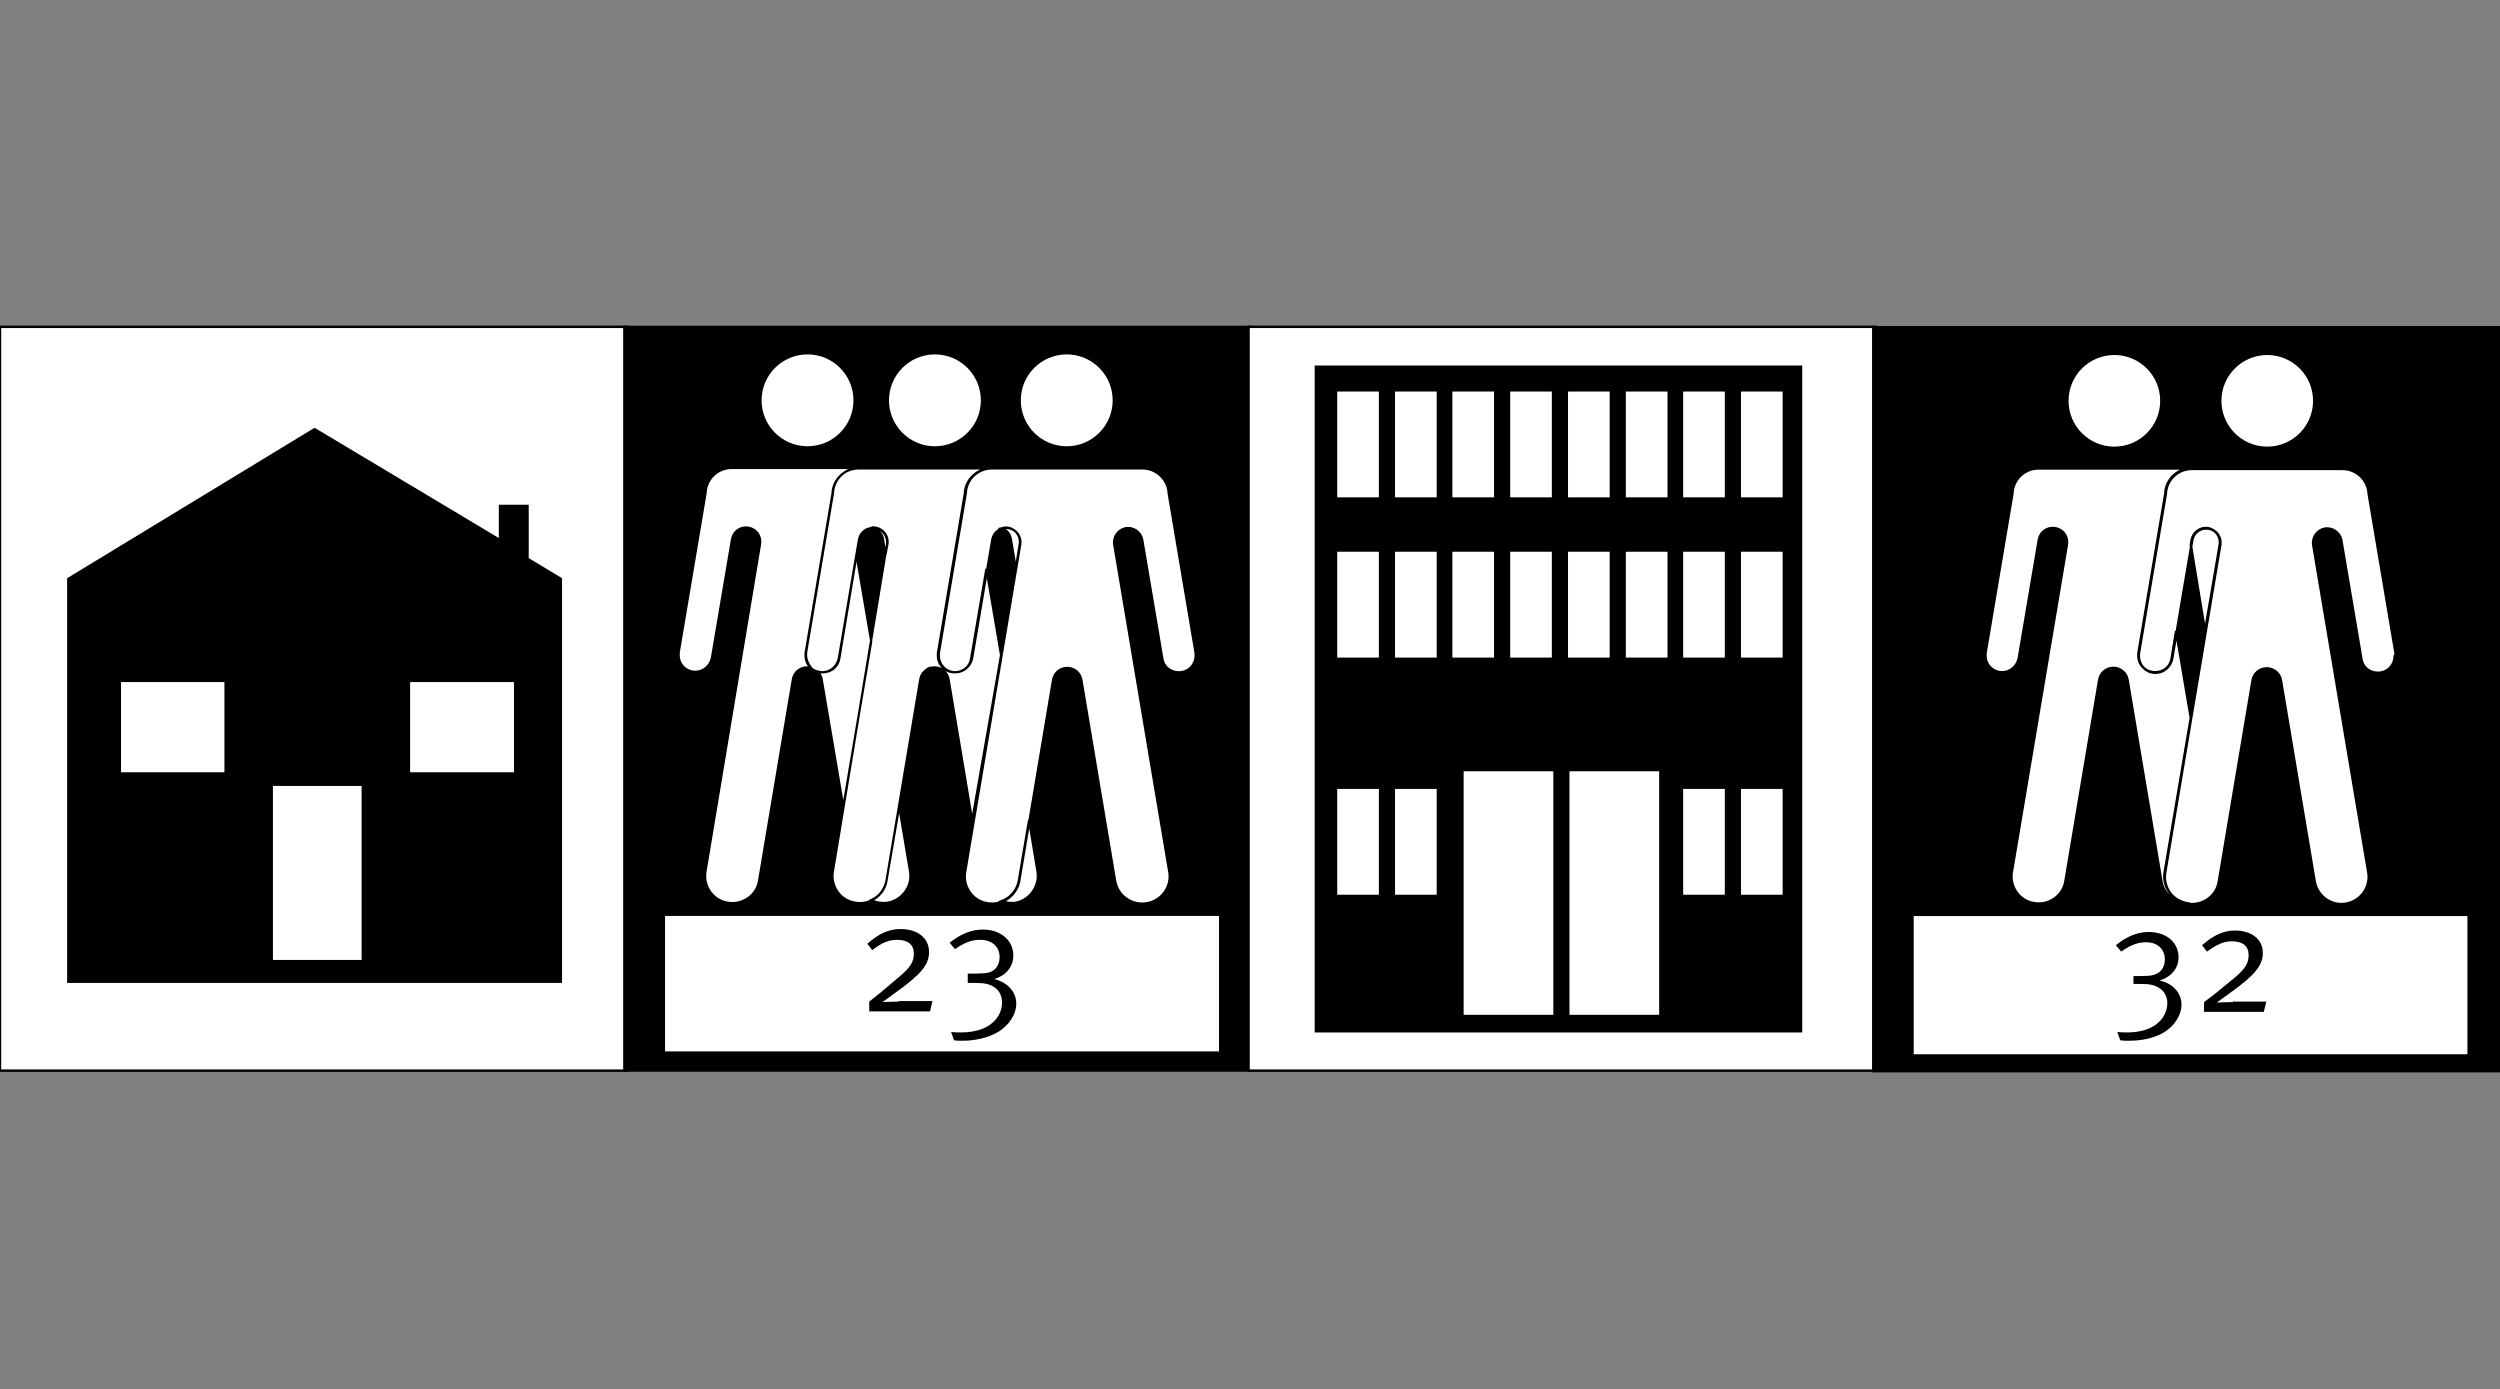
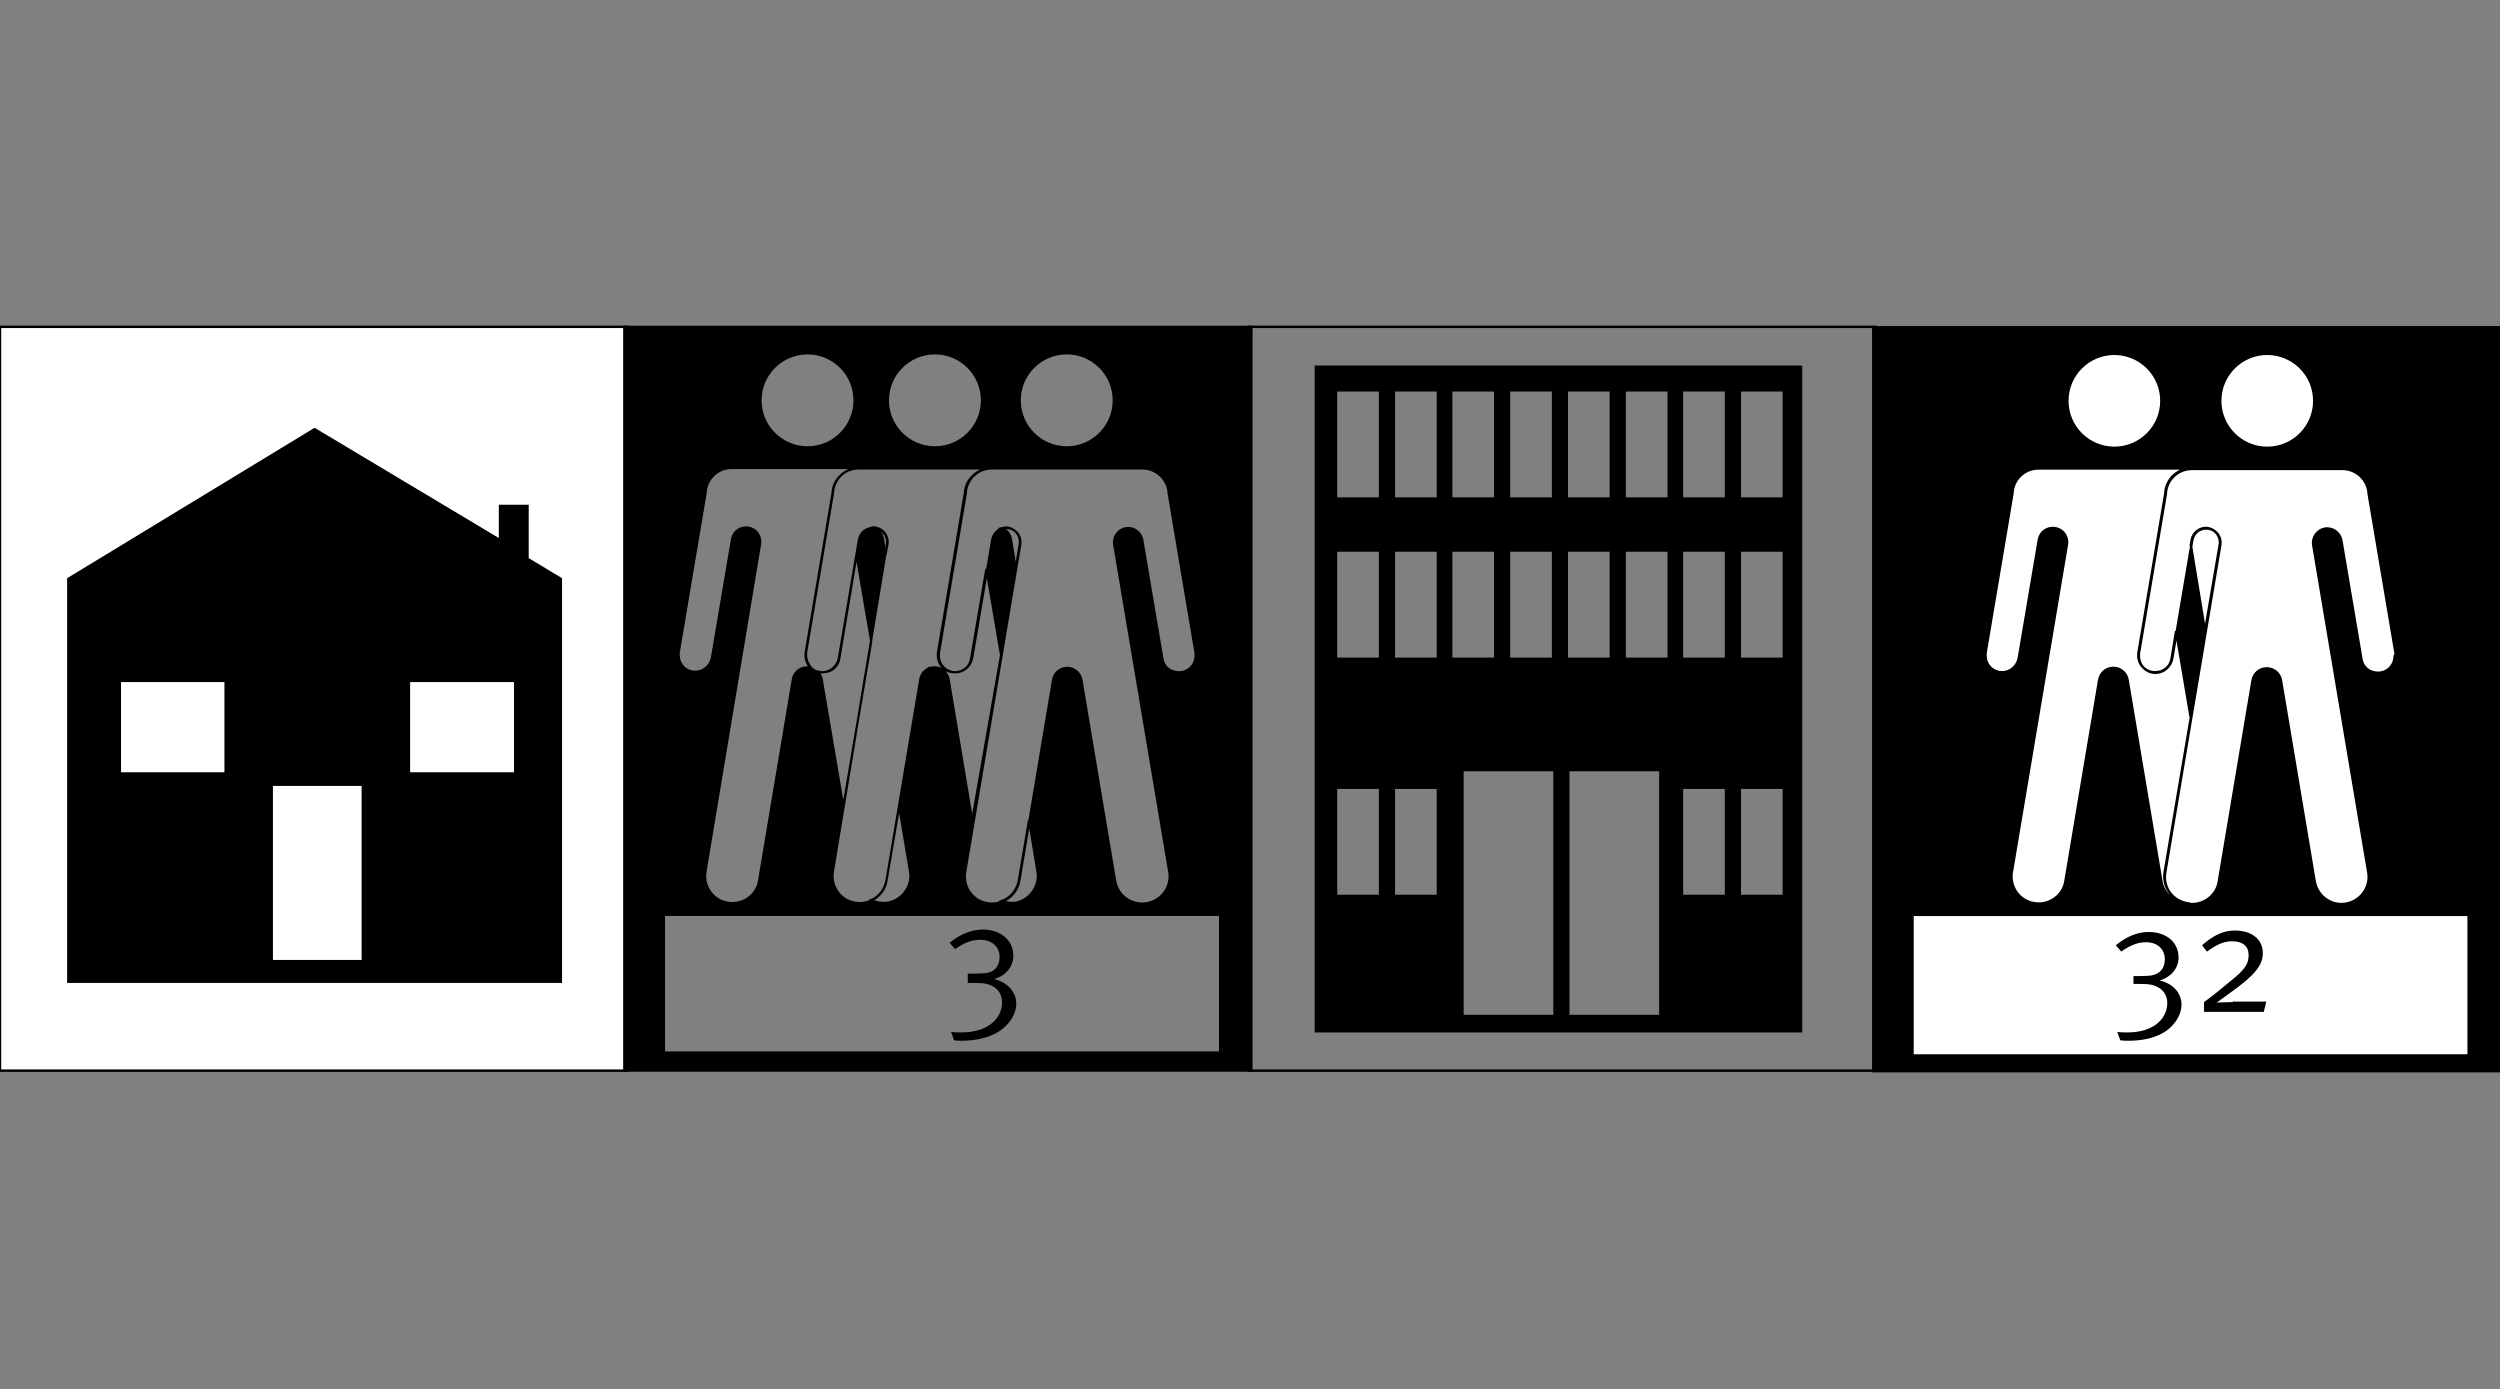
<svg xmlns="http://www.w3.org/2000/svg" version="1.1" id="Ebene_1" x="0px" y="0px" viewBox="0 0 510.2 283.5" style="enable-background:new 0 0 510.2 283.5;" xml:space="preserve">
  <rect x="0" y="0" width="510.2" height="283.5" fill="#808080" stroke="none" />
  <g>
    <polygon style="fill:#FFFFFF;" points="0,66.7 128,66.7 128,218.5 0,218.5 0,66.7  " />
    <polygon style="fill:none;stroke:#000000;stroke-width:0.5;" points="0,66.7 128,66.7 128,218.5 0,218.5 0,66.7  " />
    <path d="M13.7,118l50.5-30.7l37.6,22.5V103h6.1v10.9l6.8,4.1v82.6H13.7V118L13.7,118z M73.8,195.9v-35.5H55.7v35.5H73.8L73.8,195.9   z M104.9,157.6v-18.4H83.7v18.4H104.9L104.9,157.6z M45.8,157.6v-18.4H24.7v18.4H45.8L45.8,157.6z" />
  </g>
  <g>
-     <polygon style="fill:#FFFFFF;stroke:#000000;stroke-miterlimit:3.864;" points="129.4,67.9 252.7,67.9 252.7,215.2 129.4,215.2    129.4,67.9  " />
    <path d="M127.4,218.5V66.7h128v151.8H127.4L127.4,218.5z M249,214.8v-28.1H135.5v28.1H249L249,214.8z M164.8,91.3L164.8,91.3   L164.8,91.3C164.8,91.3,164.8,91.3,164.8,91.3L164.8,91.3c5.3,0,9.6-4.3,9.6-9.6c0-5.3-4.3-9.6-9.6-9.6l0,0c0,0,0,0,0,0h0l0,0   c-5.3,0-9.6,4.3-9.6,9.6C155.2,87,159.5,91.3,164.8,91.3L164.8,91.3z M190.8,91.3L190.8,91.3L190.8,91.3   C190.8,91.3,190.8,91.3,190.8,91.3L190.8,91.3c5.3,0,9.6-4.3,9.6-9.6c0-5.3-4.3-9.6-9.6-9.6l0,0c0,0,0,0,0,0h0l0,0   c-5.3,0-9.6,4.3-9.6,9.6C181.2,87,185.5,91.3,190.8,91.3L190.8,91.3z M188.8,136.9c0.4-0.1,0.8-0.4,1.1-0.7   C189.5,136.4,189.1,136.6,188.8,136.9L188.8,136.9z M181.1,111.1c0.3-1.6-0.8-3.1-2.3-3.4c-0.3-0.1-0.7-0.1-1,0   c1.2,0.2,2.2,1.1,2.4,2.3v0l0.5,3.2L181.1,111.1L181.1,111.1L181.1,111.1z M185.7,177.7l-2.2-13.1l-2.6,15.2l0,0   c-0.4,1.8-1.5,3.2-3.1,3.9c1,0.5,2.2,0.7,3.5,0.5C184.3,183.6,186.3,180.6,185.7,177.7L185.7,177.7L185.7,177.7z M164.5,133.7   c0-0.2,0-0.3,0-0.5l0,0l5.5-32.6c0.1-2.8,2.5-5.1,5.3-5.1l2.4,0l-13,0l-15.4,0c-2.9,0-5.2,2.3-5.3,5.1l-5.5,32.6l0,0   c0,0.1,0,0.3,0,0.5c0,1.9,1.5,3.4,3.4,3.4c1.7,0,3.1-1.3,3.4-2.9l0,0l4.1-24.2v0c0.3-1.6,1.8-2.6,3.4-2.3c1.6,0.3,2.6,1.8,2.3,3.4   v0L144,177.7l0,0c-0.6,3,1.4,6,4.4,6.5c3,0.6,6-1.4,6.5-4.4l0,0l6.9-41.1l0,0c0.2-1.4,1.4-2.5,2.9-2.5c0.3,0,0.6,0.1,0.9,0.2   C165,135.7,164.5,134.7,164.5,133.7L164.5,133.7z M177.8,130.9l-3-17.6l-3.5,21l0,0c-0.2,1.7-1.6,2.9-3.4,2.9   c-0.4,0-0.8-0.1-1.1-0.2c0.5,0.5,0.8,1,0.9,1.7l0,0l4.4,25.9L177.8,130.9L177.8,130.9z M217.7,91.3L217.7,91.3   C217.7,91.3,217.7,91.3,217.7,91.3C217.7,91.3,217.7,91.3,217.7,91.3L217.7,91.3c5.3,0,9.6-4.3,9.6-9.6c0-5.3-4.3-9.6-9.6-9.6l0,0   c0,0,0,0,0,0c0,0,0,0,0,0l0,0c-5.3,0-9.6,4.3-9.6,9.6C208.1,87,212.4,91.3,217.7,91.3L217.7,91.3z M244,133.3L244,133.3l-5.5-32.6   c-0.1-2.8-2.5-5.1-5.3-5.1l-15.4,0l-15.4,0c-2.9,0-5.2,2.3-5.3,5.1l-5.5,32.6l0,0c0,0.1,0,0.3,0,0.5c0,1.9,1.5,3.4,3.4,3.4   c1.7,0,3.1-1.3,3.4-2.9l0,0l4.1-24.2v0c0.3-1.6,1.8-2.6,3.4-2.3c1.6,0.3,2.6,1.8,2.3,3.4v0l-11.2,66.6l0,0c-0.6,3,1.4,6,4.4,6.5   c3,0.6,6-1.4,6.6-4.4l0,0l6.9-41.1l0,0c0.2-1.4,1.4-2.5,2.9-2.5c1.5,0,2.7,1.1,2.9,2.5l0,0l6.9,41.1l0,0c0.6,3,3.5,5,6.6,4.4   c3-0.6,5-3.5,4.4-6.5l0,0l-11.2-66.6v0c-0.3-1.6,0.8-3.1,2.3-3.4c1.6-0.3,3.1,0.8,3.4,2.3v0l4.1,24.2l0,0c0.2,1.7,1.6,2.9,3.4,2.9   c1.9,0,3.4-1.5,3.4-3.4C244,133.6,244,133.4,244,133.3L244,133.3z M208.1,111.1c0.3-1.6-0.8-3.1-2.3-3.4c-0.5-0.1-1,0-1.4,0.1   c1,0.3,1.7,1.1,1.9,2.2v0l1,6L208.1,111.1L208.1,111.1L208.1,111.1z M204.3,133.7l-3-17.6l-3.1,18.2l0,0c-0.2,1.7-1.6,2.9-3.4,2.9   c-1.9,0-3.4-1.5-3.4-3.4c0-0.2,0-0.3,0-0.5l0,0l5.5-32.6c0.1-2.8,2.5-5.1,5.3-5.1l1.9,0l-13.5,0l-15.4,0c-2.9,0-5.2,2.3-5.3,5.1   l-5.5,32.6l0,0c0,0.1,0,0.3,0,0.5c0,1.9,1.5,3.4,3.4,3.4c1.7,0,3.1-1.3,3.4-2.9l0,0l4.1-24.2v0c0.3-1.6,1.8-2.6,3.4-2.3   c1.6,0.3,2.6,1.8,2.3,3.4v0L170,177.7l0,0c-0.6,3,1.4,6,4.4,6.5c3,0.6,6-1.4,6.5-4.4l0,0l6.9-41.1l0,0c0.2-1.4,1.4-2.5,2.9-2.5   c1.5,0,2.7,1.1,2.9,2.5l0,0l4.8,28.7L204.3,133.7L204.3,133.7z M211.7,177.7l-1.7-10.3l-2.1,12.4l0,0c-0.4,2-1.8,3.5-3.5,4.1   c0.9,0.3,2,0.5,3,0.3C210.3,183.6,212.3,180.6,211.7,177.7L211.7,177.7L211.7,177.7z" />
    <path style="fill:none;stroke:#000000;stroke-width:0.45;" d="M127.4,218.5V66.7h128v151.8H127.4L127.4,218.5z M249,214.8v-28.1   H135.5v28.1H249L249,214.8z M164.8,91.3L164.8,91.3L164.8,91.3C164.8,91.3,164.8,91.3,164.8,91.3L164.8,91.3c5.3,0,9.6-4.3,9.6-9.6   c0-5.3-4.3-9.6-9.6-9.6l0,0c0,0,0,0,0,0h0l0,0c-5.3,0-9.6,4.3-9.6,9.6C155.2,87,159.5,91.3,164.8,91.3L164.8,91.3z M190.8,91.3   L190.8,91.3L190.8,91.3C190.8,91.3,190.8,91.3,190.8,91.3L190.8,91.3c5.3,0,9.6-4.3,9.6-9.6c0-5.3-4.3-9.6-9.6-9.6l0,0c0,0,0,0,0,0   h0l0,0c-5.3,0-9.6,4.3-9.6,9.6C181.2,87,185.5,91.3,190.8,91.3L190.8,91.3z M188.8,136.9c0.4-0.1,0.8-0.4,1.1-0.7   C189.5,136.4,189.1,136.6,188.8,136.9L188.8,136.9z M181.1,111.1c0.3-1.6-0.8-3.1-2.3-3.4c-0.3-0.1-0.7-0.1-1,0   c1.2,0.2,2.2,1.1,2.4,2.3v0l0.5,3.2L181.1,111.1L181.1,111.1L181.1,111.1z M185.7,177.7l-2.2-13.1l-2.6,15.2l0,0   c-0.4,1.8-1.5,3.2-3.1,3.9c1,0.5,2.2,0.7,3.5,0.5C184.3,183.6,186.3,180.6,185.7,177.7L185.7,177.7L185.7,177.7z M164.5,133.7   c0-0.2,0-0.3,0-0.5l0,0l5.5-32.6c0.1-2.8,2.5-5.1,5.3-5.1l2.4,0l-13,0l-15.4,0c-2.9,0-5.2,2.3-5.3,5.1l-5.5,32.6l0,0   c0,0.1,0,0.3,0,0.5c0,1.9,1.5,3.4,3.4,3.4c1.7,0,3.1-1.3,3.4-2.9l0,0l4.1-24.2v0c0.3-1.6,1.8-2.6,3.4-2.3c1.6,0.3,2.6,1.8,2.3,3.4   v0L144,177.7l0,0c-0.6,3,1.4,6,4.4,6.5c3,0.6,6-1.4,6.5-4.4l0,0l6.9-41.1l0,0c0.2-1.4,1.4-2.5,2.9-2.5c0.3,0,0.6,0.1,0.9,0.2   C165,135.7,164.5,134.7,164.5,133.7L164.5,133.7z M177.8,130.9l-3-17.6l-3.5,21l0,0c-0.2,1.7-1.6,2.9-3.4,2.9   c-0.4,0-0.8-0.1-1.1-0.2c0.5,0.5,0.8,1,0.9,1.7l0,0l4.4,25.9L177.8,130.9L177.8,130.9z M217.7,91.3L217.7,91.3   C217.7,91.3,217.7,91.3,217.7,91.3C217.7,91.3,217.7,91.3,217.7,91.3L217.7,91.3c5.3,0,9.6-4.3,9.6-9.6c0-5.3-4.3-9.6-9.6-9.6l0,0   c0,0,0,0,0,0c0,0,0,0,0,0l0,0c-5.3,0-9.6,4.3-9.6,9.6C208.1,87,212.4,91.3,217.7,91.3L217.7,91.3z M244,133.3L244,133.3l-5.5-32.6   c-0.1-2.8-2.5-5.1-5.3-5.1l-15.4,0l-15.4,0c-2.9,0-5.2,2.3-5.3,5.1l-5.5,32.6l0,0c0,0.1,0,0.3,0,0.5c0,1.9,1.5,3.4,3.4,3.4   c1.7,0,3.1-1.3,3.4-2.9l0,0l4.1-24.2v0c0.3-1.6,1.8-2.6,3.4-2.3c1.6,0.3,2.6,1.8,2.3,3.4v0l-11.2,66.6l0,0c-0.6,3,1.4,6,4.4,6.5   c3,0.6,6-1.4,6.6-4.4l0,0l6.9-41.1l0,0c0.2-1.4,1.4-2.5,2.9-2.5c1.5,0,2.7,1.1,2.9,2.5l0,0l6.9,41.1l0,0c0.6,3,3.5,5,6.6,4.4   c3-0.6,5-3.5,4.4-6.5l0,0l-11.2-66.6v0c-0.3-1.6,0.8-3.1,2.3-3.4c1.6-0.3,3.1,0.8,3.4,2.3v0l4.1,24.2l0,0c0.2,1.7,1.6,2.9,3.4,2.9   c1.9,0,3.4-1.5,3.4-3.4C244,133.6,244,133.4,244,133.3L244,133.3z M208.1,111.1c0.3-1.6-0.8-3.1-2.3-3.4c-0.5-0.1-1,0-1.4,0.1   c1,0.3,1.7,1.1,1.9,2.2v0l1,6L208.1,111.1L208.1,111.1L208.1,111.1z M204.3,133.7l-3-17.6l-3.1,18.2l0,0c-0.2,1.7-1.6,2.9-3.4,2.9   c-1.9,0-3.4-1.5-3.4-3.4c0-0.2,0-0.3,0-0.5l0,0l5.5-32.6c0.1-2.8,2.5-5.1,5.3-5.1l1.9,0l-13.5,0l-15.4,0c-2.9,0-5.2,2.3-5.3,5.1   l-5.5,32.6l0,0c0,0.1,0,0.3,0,0.5c0,1.9,1.5,3.4,3.4,3.4c1.7,0,3.1-1.3,3.4-2.9l0,0l4.1-24.2v0c0.3-1.6,1.8-2.6,3.4-2.3   c1.6,0.3,2.6,1.8,2.3,3.4v0L170,177.7l0,0c-0.6,3,1.4,6,4.4,6.5c3,0.6,6-1.4,6.5-4.4l0,0l6.9-41.1l0,0c0.2-1.4,1.4-2.5,2.9-2.5   c1.5,0,2.7,1.1,2.9,2.5l0,0l4.8,28.7L204.3,133.7L204.3,133.7z M211.7,177.7l-1.7-10.3l-2.1,12.4l0,0c-0.4,2-1.8,3.5-3.5,4.1   c0.9,0.3,2,0.5,3,0.3C210.3,183.6,212.3,180.6,211.7,177.7L211.7,177.7L211.7,177.7z" />
-     <path d="M183.4,204.4c-1.1,0-2.6,0.1-3.3,0.1l2.9-2.1c4.7-3.4,6.6-5.4,6.6-8.1c0-3-2.5-4.7-5.8-4.7c-2.4,0-4.4,0.9-6.8,3l1,1.3   c2.2-1.7,3.6-2.1,5.1-2.1c2.2,0,3.4,1,3.4,2.8c0,1.6-0.6,2.7-2.7,4.5l-3.9,3.3c-1.1,0.9-2.5,2-2.5,2v2h12.4l0.5-2.1H183.4   L183.4,204.4z" />
    <path d="M197.6,200.6h1.5c1.8,0,2.9,0.2,4,1c0.7,0.5,1.4,1.5,1.4,3c0,2.7-2.2,6.1-8.4,6.1c-1.3,0-2-0.1-2-0.1l0.6,1.7   c0,0,0.6,0.1,1.6,0.1c2.5,0,5.2-0.5,7.4-1.8c2-1.2,3.7-3.4,3.7-5.8c0-2.3-1.7-4.3-4.5-5c2.4-0.7,3.9-2.5,3.9-4.8   c0-3.1-2.6-5.3-6.2-5.3c-2.4,0-4.7,1-6.8,2.7l1.1,1.3c2.3-1.6,3.7-1.9,5.2-1.9c2.3,0,3.9,1.4,3.9,3.5c0,1.7-0.9,3.1-2.9,3.3   c-0.7,0.1-3.6,0.1-3.6,0.1V200.6L197.6,200.6z" />
  </g>
  <g>
-     <polygon style="fill:#FFFFFF;" points="254.8,66.7 382.8,66.7 382.8,218.5 254.8,218.5 254.8,66.7  " />
    <polygon style="fill:none;stroke:#000000;stroke-width:0.5;" points="254.8,66.7 382.8,66.7 382.8,218.5 254.8,218.5 254.8,66.7     " />
    <path d="M268.3,210.7V74.6h99.5v136.1H268.3L268.3,210.7z M281.4,101.5V79.9h-8.5v21.6H281.4L281.4,101.5z M293.2,101.5V79.9h-8.5   v21.6H293.2L293.2,101.5z M304.9,101.5V79.9h-8.5v21.6H304.9L304.9,101.5z M316.7,101.5V79.9h-8.5v21.6H316.7L316.7,101.5z    M328.5,101.5V79.9H320v21.6H328.5L328.5,101.5z M340.3,101.5V79.9h-8.5v21.6H340.3L340.3,101.5z M352,101.5V79.9h-8.5v21.6H352   L352,101.5z M363.8,101.5V79.9h-8.5v21.6H363.8L363.8,101.5z M281.4,134.2v-21.6h-8.5v21.6H281.4L281.4,134.2z M293.2,134.2v-21.6   h-8.5v21.6H293.2L293.2,134.2z M304.9,134.2v-21.6h-8.5v21.6H304.9L304.9,134.2z M316.7,134.2v-21.6h-8.5v21.6H316.7L316.7,134.2z    M328.5,134.2v-21.6H320v21.6H328.5L328.5,134.2z M340.3,134.2v-21.6h-8.5v21.6H340.3L340.3,134.2z M352,134.2v-21.6h-8.5v21.6H352   L352,134.2z M363.8,134.2v-21.6h-8.5v21.6H363.8L363.8,134.2z M281.4,182.6V161h-8.5v21.6H281.4L281.4,182.6z M293.2,182.6V161   h-8.5v21.6H293.2L293.2,182.6z M352,182.6V161h-8.5v21.6H352L352,182.6z M363.8,182.6V161h-8.5v21.6H363.8L363.8,182.6z    M298.7,157.4v49.7H317v-49.7H298.7L298.7,157.4z M320.3,157.4v49.7h18.3v-49.7H320.3L320.3,157.4z" />
  </g>
  <g>
    <polygon style="fill:#FFFFFF;" points="383.9,68.3 506.8,68.3 506.8,217.4 383.9,217.4 383.9,68.3  " />
    <path d="M382.3,218.6V66.8h128v151.8H382.3L382.3,218.6z M503.8,215.4v-28.7H390.3v28.7H503.8L503.8,215.4z M431.5,91.4L431.5,91.4   L431.5,91.4C431.5,91.4,431.5,91.4,431.5,91.4L431.5,91.4c5.3,0,9.6-4.3,9.6-9.6c0-5.3-4.3-9.6-9.6-9.6v0c0,0,0,0,0,0l0,0v0   c-5.3,0-9.6,4.3-9.6,9.6C421.9,87.1,426.2,91.4,431.5,91.4L431.5,91.4z M462.7,91.4L462.7,91.4C462.7,91.4,462.7,91.4,462.7,91.4   C462.7,91.4,462.7,91.4,462.7,91.4L462.7,91.4c5.3,0,9.6-4.3,9.6-9.6c0-5.3-4.3-9.6-9.6-9.6v0c0,0,0,0,0,0c0,0,0,0,0,0v0   c-5.3,0-9.6,4.3-9.6,9.6C453.1,87.1,457.4,91.4,462.7,91.4L462.7,91.4z M488.9,133.4L488.9,133.4l-5.5-32.6   c-0.1-2.8-2.5-5.1-5.3-5.1l-15.4,0l-15.4,0c-2.9,0-5.2,2.3-5.3,5.1l-5.5,32.6l0,0c0,0.1,0,0.3,0,0.5c0,1.9,1.5,3.4,3.4,3.4   c1.7,0,3.1-1.3,3.4-2.9l0,0l4.1-24.2v0c0.3-1.6,1.8-2.6,3.4-2.3c1.6,0.3,2.6,1.8,2.3,3.4v0l-11.2,66.6l0,0c-0.6,3,1.4,6,4.4,6.5   c3,0.6,6-1.4,6.5-4.4l0,0l6.9-41.1l0,0c0.2-1.4,1.4-2.5,2.9-2.5c1.5,0,2.7,1.1,2.9,2.5l0,0l6.9,41.1l0,0c0.6,3,3.5,5,6.5,4.4   c3-0.6,5-3.5,4.4-6.5l0,0l-11.2-66.6v0c-0.3-1.6,0.8-3.1,2.3-3.4c1.6-0.3,3.1,0.8,3.4,2.3v0l4.1,24.2l0,0c0.2,1.7,1.6,2.9,3.4,2.9   c1.9,0,3.4-1.5,3.4-3.4C488.9,133.7,488.9,133.5,488.9,133.4L488.9,133.4z M446.2,184.3c-3-0.6-5-3.5-4.4-6.5l0,0l5.3-31.3l-3-17.7   l-0.9,5.5l0,0c-0.2,1.7-1.6,2.9-3.4,2.9c-1.9,0-3.4-1.5-3.4-3.4c0-0.2,0-0.3,0-0.5l0,0l5.5-32.6c0.1-2.8,2.4-5,5.1-5.1   c-0.1,0-0.1,0-0.2,0l-15.4,0l-15.4,0c-2.9,0-5.2,2.3-5.3,5.1l-5.5,32.6l0,0c0,0.1,0,0.3,0,0.5c0,1.9,1.5,3.4,3.4,3.4   c1.7,0,3.1-1.3,3.4-2.9l0,0l4.1-24.2v0c0.3-1.6,1.8-2.6,3.4-2.3c1.6,0.3,2.6,1.8,2.3,3.4v0l-11.2,66.6l0,0c-0.6,3,1.4,6,4.4,6.5   c3,0.6,6-1.4,6.5-4.4l0,0l6.9-41.1l0,0c0.2-1.4,1.4-2.5,2.9-2.5c1.5,0,2.7,1.1,2.9,2.5l0,0l6.9,41.1l0,0c0.5,2.7,3,4.6,5.7,4.5   C446.8,184.4,446.5,184.4,446.2,184.3L446.2,184.3z M450,128.8l3-17.6v0c0.3-1.6-0.8-3.1-2.3-3.4c-1.6-0.3-3.1,0.8-3.4,2.3v0   l-0.2,1.1L450,128.8L450,128.8z" />
    <path style="fill:none;stroke:#000000;stroke-width:0.5;" d="M382.3,218.6V66.8h128v151.8H382.3L382.3,218.6z M503.8,215.4v-28.7   H390.3v28.7H503.8L503.8,215.4z M431.5,91.4L431.5,91.4L431.5,91.4C431.5,91.4,431.5,91.4,431.5,91.4L431.5,91.4   c5.3,0,9.6-4.3,9.6-9.6c0-5.3-4.3-9.6-9.6-9.6v0c0,0,0,0,0,0l0,0v0c-5.3,0-9.6,4.3-9.6,9.6C421.9,87.1,426.2,91.4,431.5,91.4   L431.5,91.4z M462.7,91.4L462.7,91.4C462.7,91.4,462.7,91.4,462.7,91.4C462.7,91.4,462.7,91.4,462.7,91.4L462.7,91.4   c5.3,0,9.6-4.3,9.6-9.6c0-5.3-4.3-9.6-9.6-9.6v0c0,0,0,0,0,0c0,0,0,0,0,0v0c-5.3,0-9.6,4.3-9.6,9.6   C453.1,87.1,457.4,91.4,462.7,91.4L462.7,91.4z M488.9,133.4L488.9,133.4l-5.5-32.6c-0.1-2.8-2.5-5.1-5.3-5.1l-15.4,0l-15.4,0   c-2.9,0-5.2,2.3-5.3,5.1l-5.5,32.6l0,0c0,0.1,0,0.3,0,0.5c0,1.9,1.5,3.4,3.4,3.4c1.7,0,3.1-1.3,3.4-2.9l0,0l4.1-24.2v0   c0.3-1.6,1.8-2.6,3.4-2.3c1.6,0.3,2.6,1.8,2.3,3.4v0l-11.2,66.6l0,0c-0.6,3,1.4,6,4.4,6.5c3,0.6,6-1.4,6.5-4.4l0,0l6.9-41.1l0,0   c0.2-1.4,1.4-2.5,2.9-2.5c1.5,0,2.7,1.1,2.9,2.5l0,0l6.9,41.1l0,0c0.6,3,3.5,5,6.5,4.4c3-0.6,5-3.5,4.4-6.5l0,0l-11.2-66.6v0   c-0.3-1.6,0.8-3.1,2.3-3.4c1.6-0.3,3.1,0.8,3.4,2.3v0l4.1,24.2l0,0c0.2,1.7,1.6,2.9,3.4,2.9c1.9,0,3.4-1.5,3.4-3.4   C488.9,133.7,488.9,133.5,488.9,133.4L488.9,133.4z M446.2,184.3c-3-0.6-5-3.5-4.4-6.5l0,0l5.3-31.3l-3-17.7l-0.9,5.5l0,0   c-0.2,1.7-1.6,2.9-3.4,2.9c-1.9,0-3.4-1.5-3.4-3.4c0-0.2,0-0.3,0-0.5l0,0l5.5-32.6c0.1-2.8,2.4-5,5.1-5.1c-0.1,0-0.1,0-0.2,0   l-15.4,0l-15.4,0c-2.9,0-5.2,2.3-5.3,5.1l-5.5,32.6l0,0c0,0.1,0,0.3,0,0.5c0,1.9,1.5,3.4,3.4,3.4c1.7,0,3.1-1.3,3.4-2.9l0,0   l4.1-24.2v0c0.3-1.6,1.8-2.6,3.4-2.3c1.6,0.3,2.6,1.8,2.3,3.4v0l-11.2,66.6l0,0c-0.6,3,1.4,6,4.4,6.5c3,0.6,6-1.4,6.5-4.4l0,0   l6.9-41.1l0,0c0.2-1.4,1.4-2.5,2.9-2.5c1.5,0,2.7,1.1,2.9,2.5l0,0l6.9,41.1l0,0c0.5,2.7,3,4.6,5.7,4.5   C446.8,184.4,446.5,184.4,446.2,184.3L446.2,184.3z M450,128.8l3-17.6v0c0.3-1.6-0.8-3.1-2.3-3.4c-1.6-0.3-3.1,0.8-3.4,2.3v0   l-0.2,1.1L450,128.8L450,128.8z" />
    <path d="M435.4,200.8h1.5c1.8,0,2.9,0.2,4,1c0.7,0.5,1.4,1.5,1.4,2.9c0,2.7-2.2,6-8.2,6c-1.3,0-2-0.1-2-0.1l0.6,1.7   c0,0,0.6,0.1,1.6,0.1c2.5,0,5.1-0.4,7.3-1.7c2-1.2,3.6-3.4,3.6-5.7c0-2.3-1.7-4.3-4.5-4.9c2.4-0.7,3.9-2.5,3.9-4.7   c0-3.1-2.5-5.2-6.1-5.2c-2.4,0-4.6,1-6.7,2.7l1.1,1.3c2.3-1.6,3.7-1.9,5.1-1.9c2.3,0,3.8,1.4,3.8,3.5c0,1.7-0.9,3-2.9,3.3   c-0.7,0.1-3.5,0.1-3.5,0.1V200.8L435.4,200.8z" />
    <path d="M455.7,204.5c-1.1,0-2.5,0.1-3.3,0.1l2.9-2.1c4.7-3.4,6.5-5.4,6.5-8c0-2.9-2.4-4.6-5.7-4.6c-2.3,0-4.3,0.9-6.7,3l1,1.3   c2.2-1.6,3.6-2.1,5.1-2.1c2.2,0,3.4,1,3.4,2.8c0,1.6-0.6,2.7-2.7,4.5l-3.9,3.2c-1.1,0.9-2.5,1.9-2.5,1.9v2H462l0.5-2.1H455.7   L455.7,204.5z" />
  </g>
</svg>